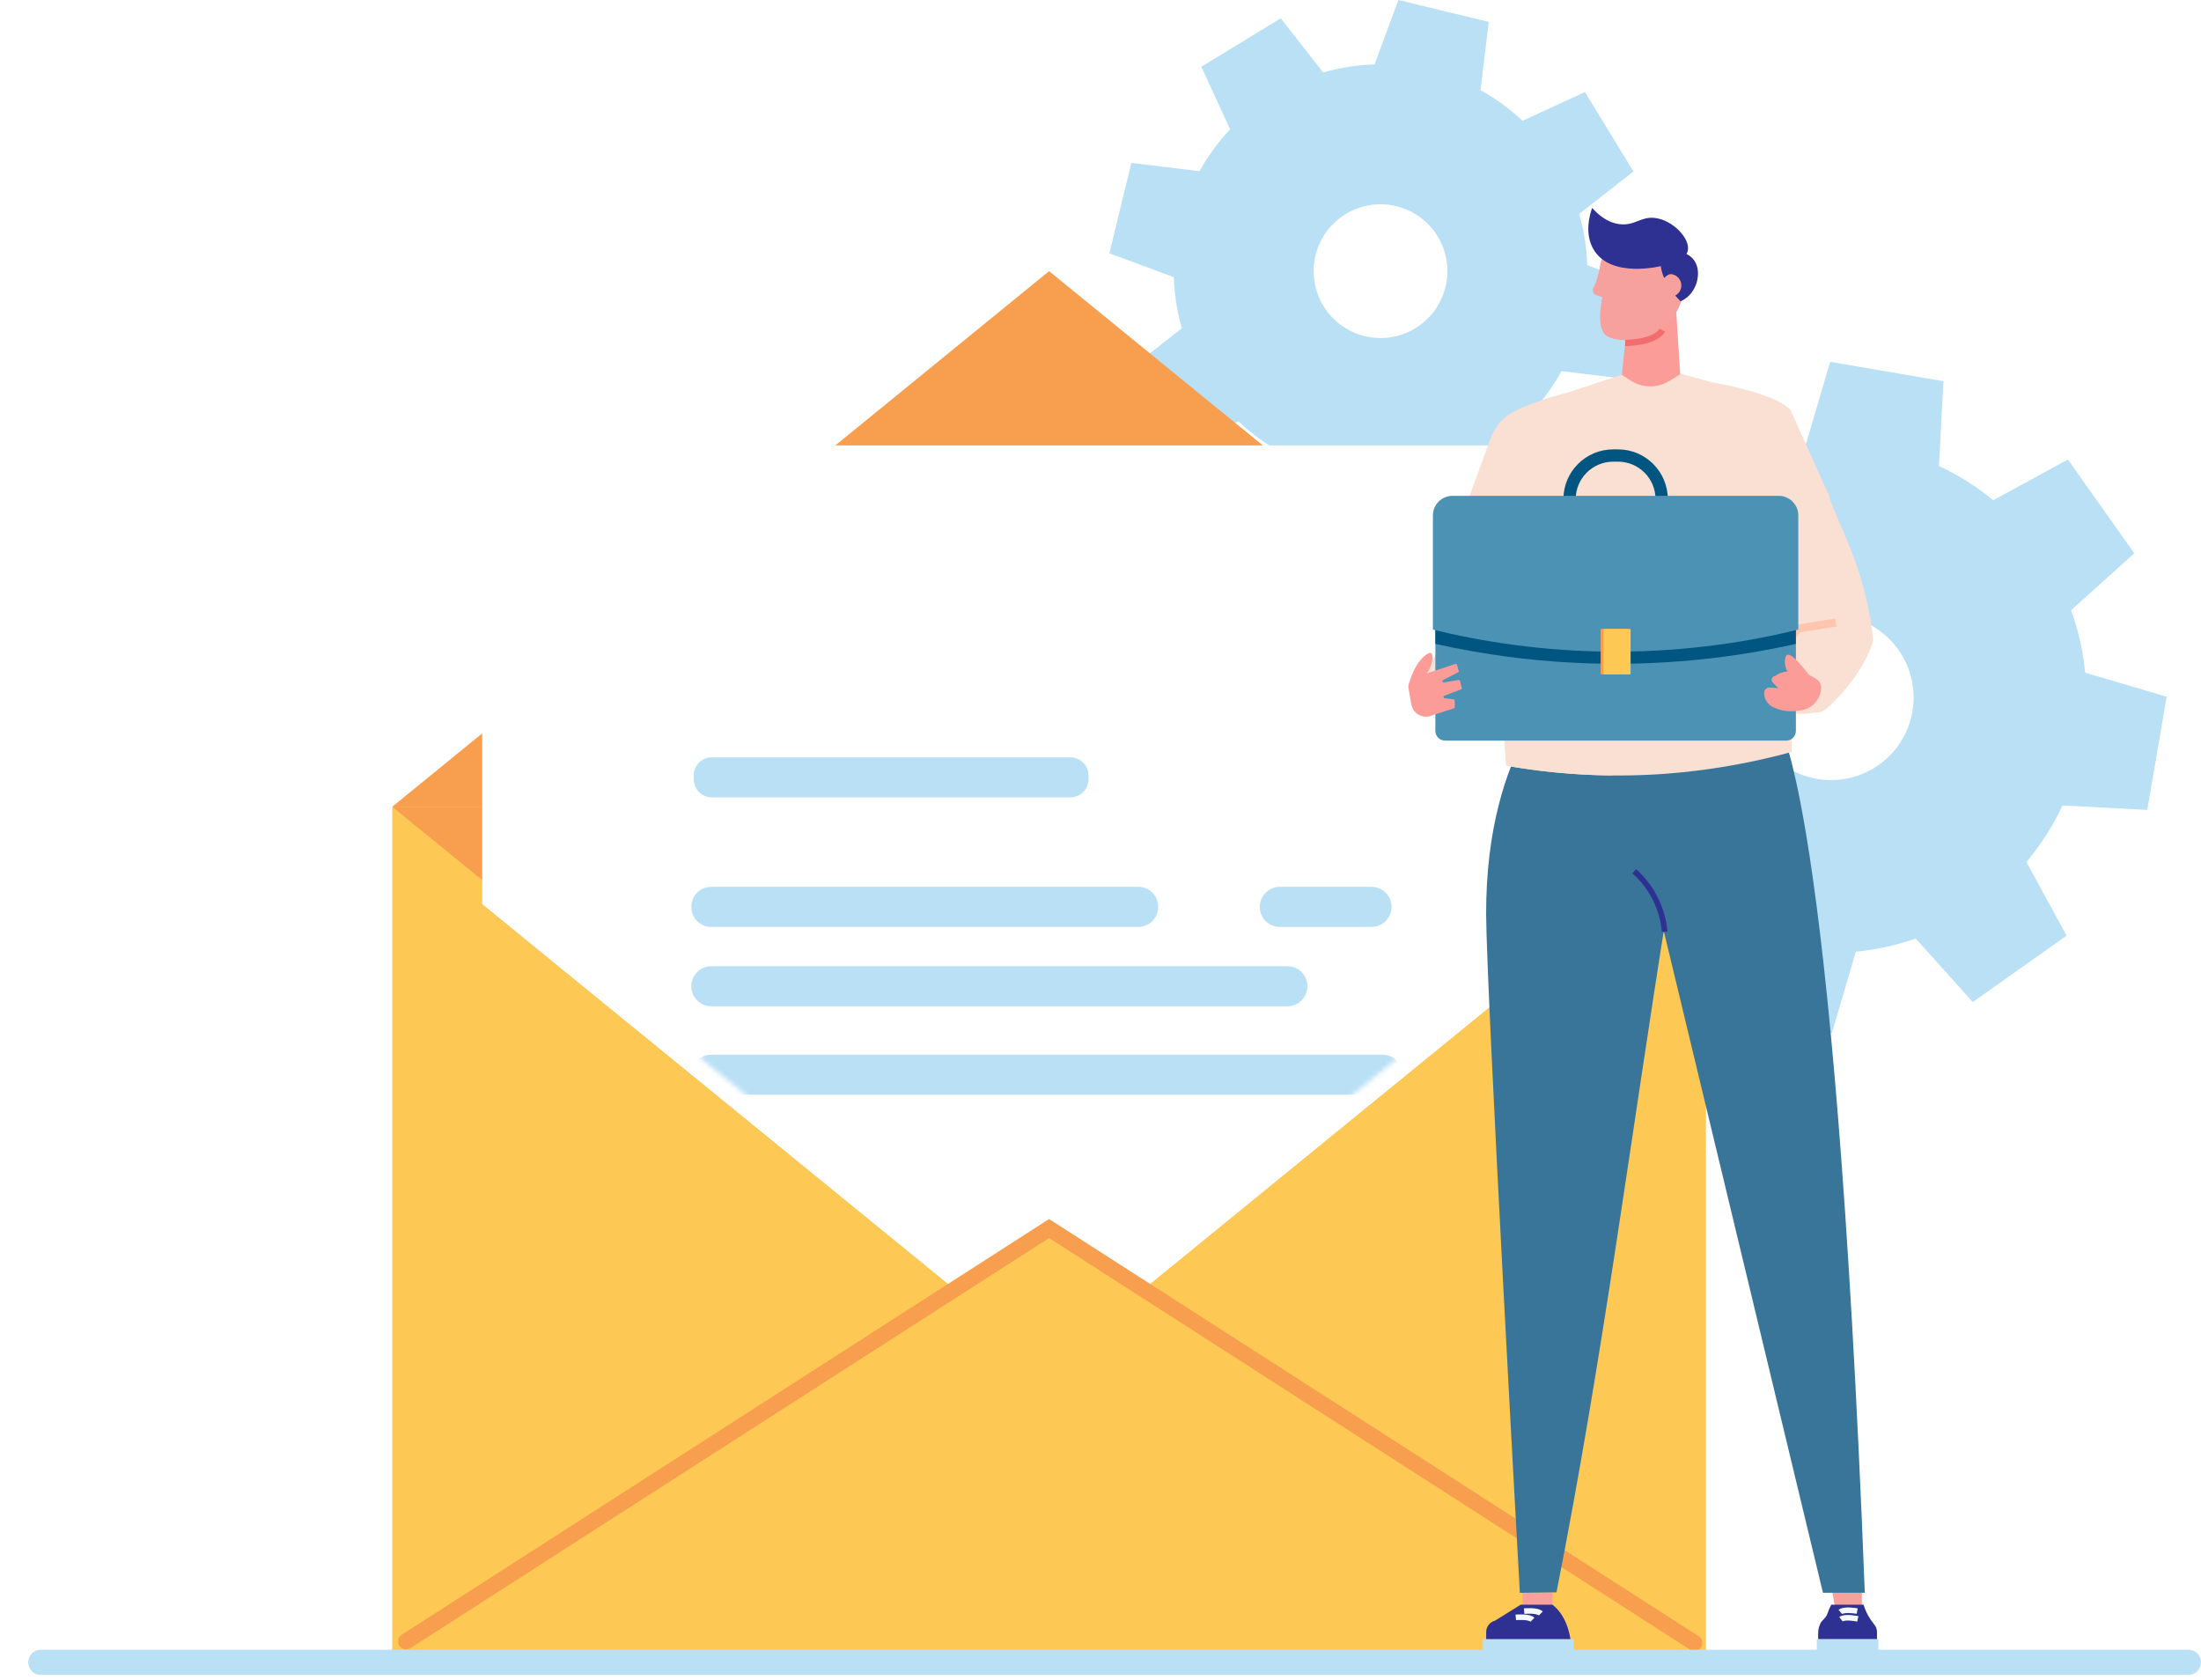
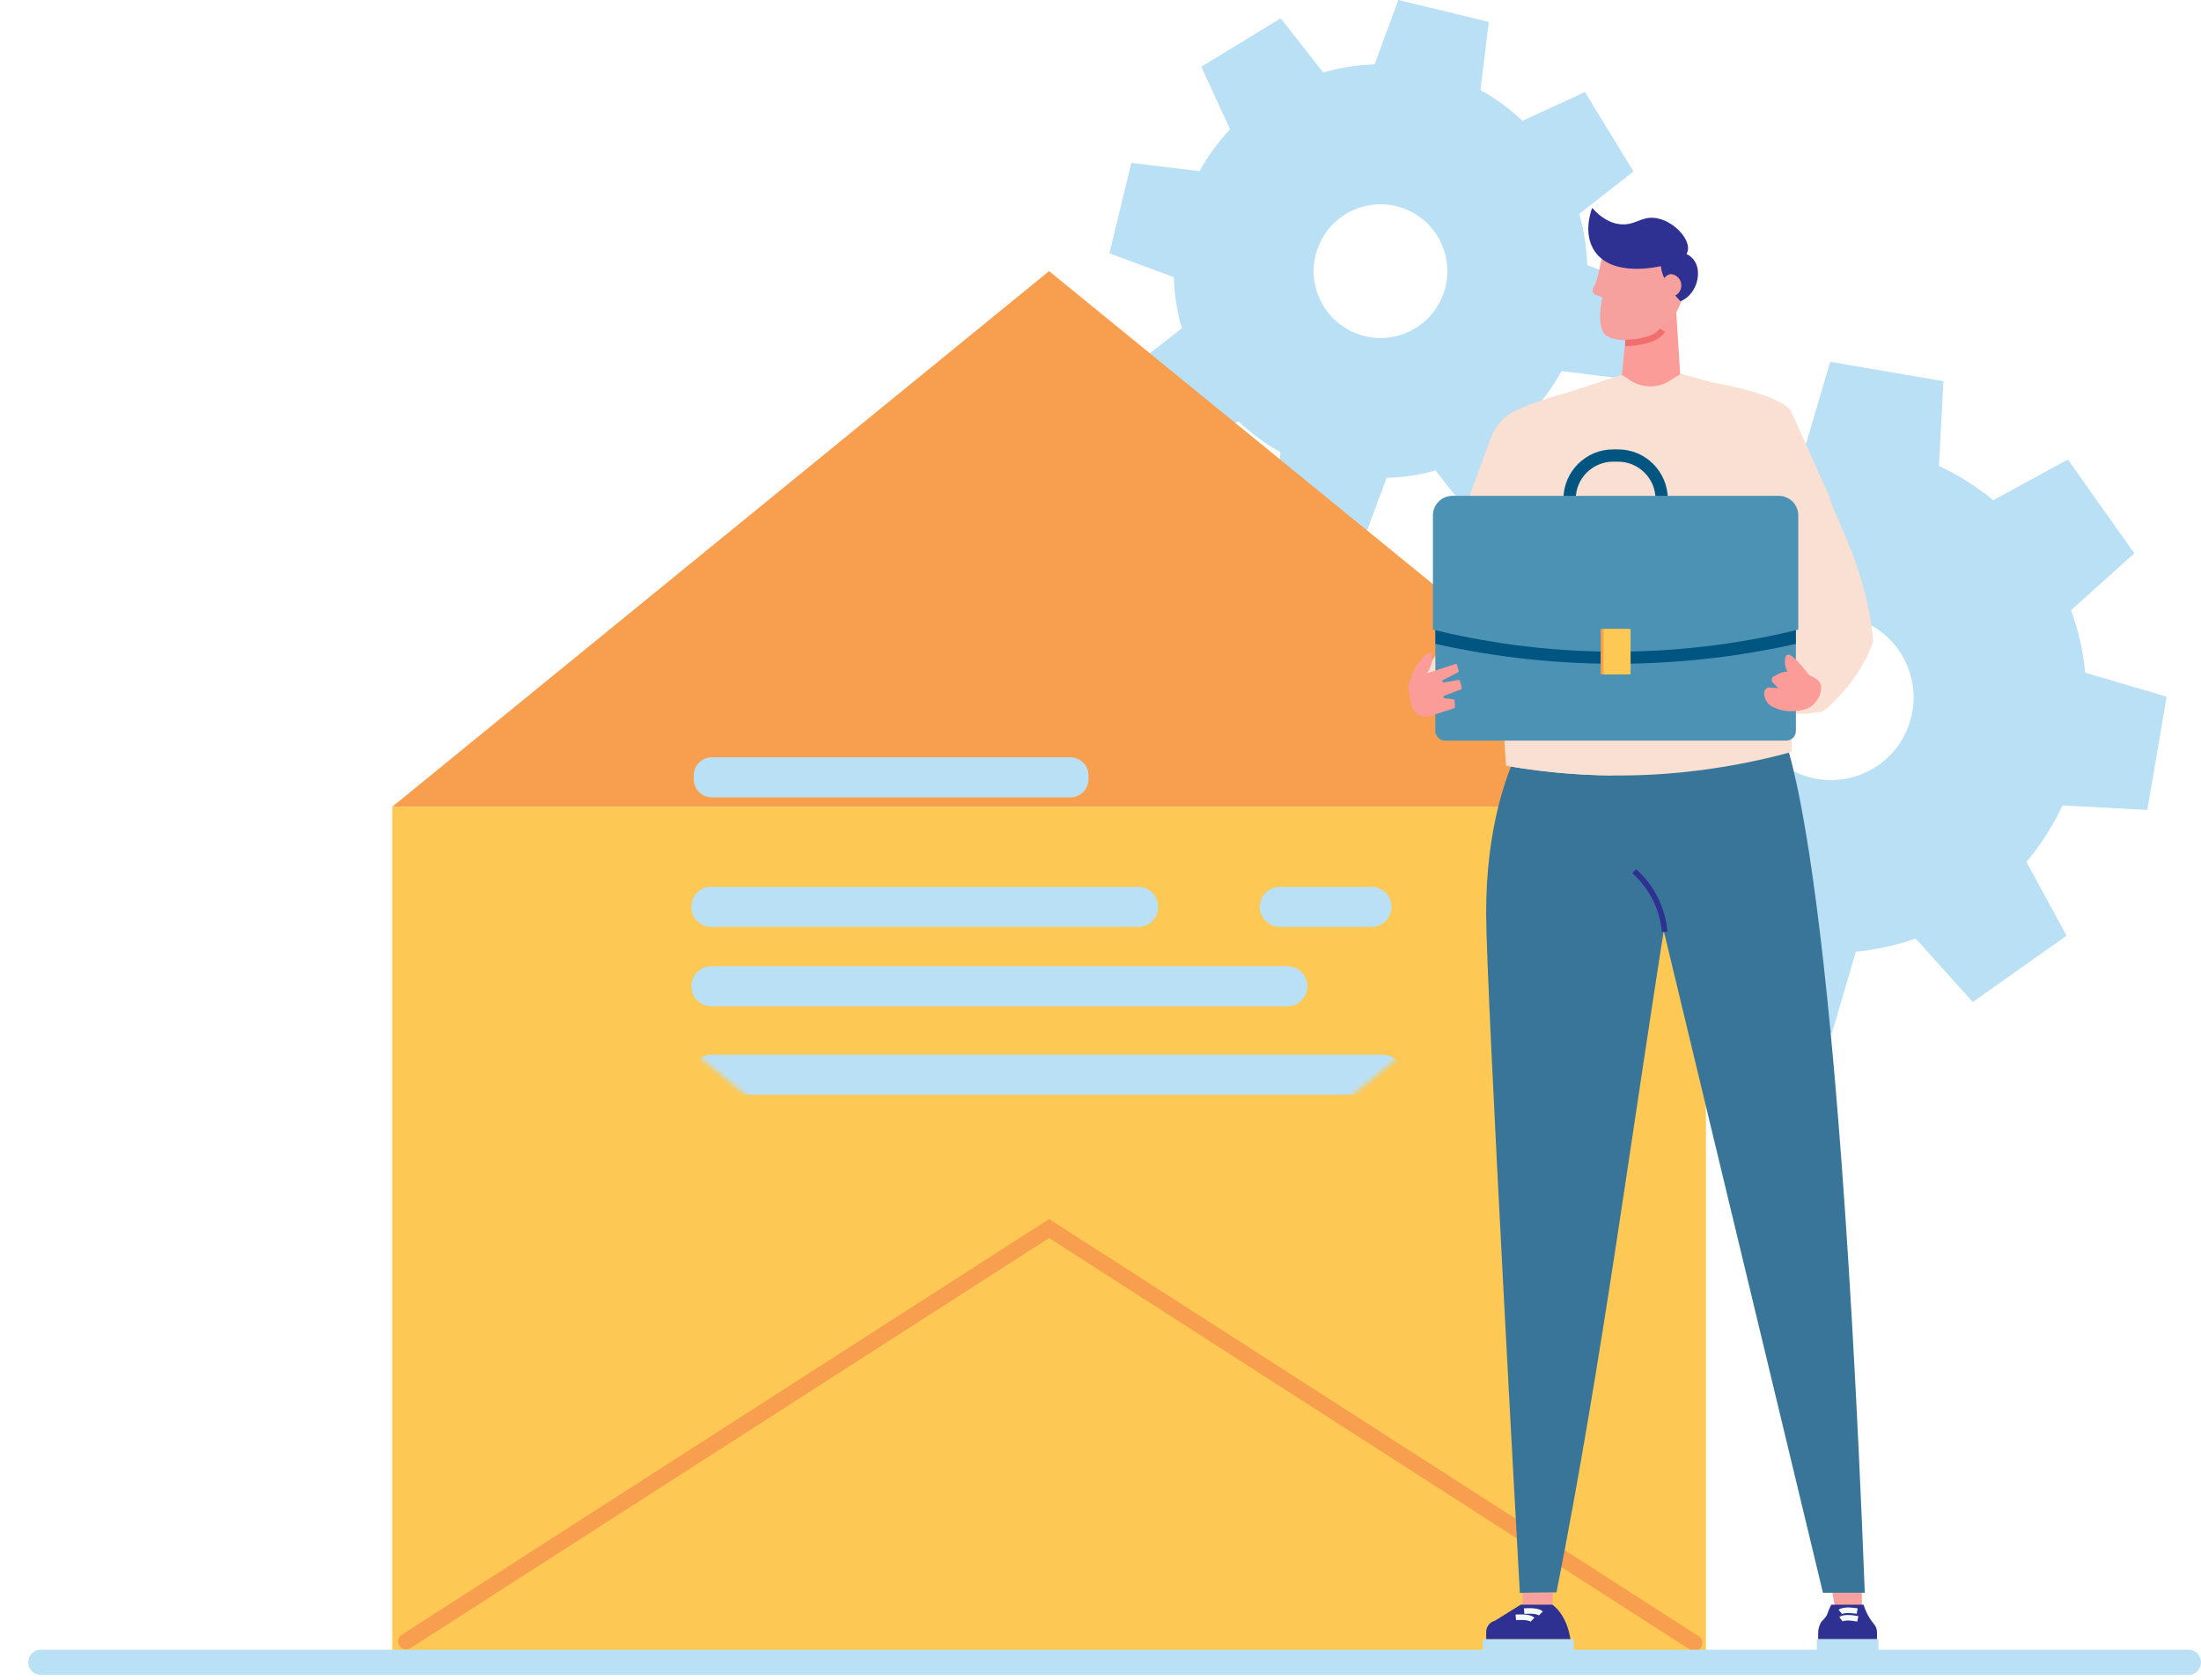
<svg xmlns="http://www.w3.org/2000/svg" width="460" height="351" viewBox="0 0 460 351" fill="none">
  <path d="M377.489 92.631C372.968 93.07 368.58 94.08 364.408 95.603L352.522 82.39L332.919 96.264L341.432 111.874C338.617 115.296 336.211 119.093 334.298 123.201L316.578 122.263L312.528 145.935L329.549 150.943C329.985 155.443 330.989 159.814 332.503 163.969L319.302 175.843L333.176 195.447L348.74 186.959C352.176 189.795 355.99 192.213 360.119 194.137L359.181 211.857L382.852 215.907L387.861 198.886C392.171 198.467 396.363 197.527 400.361 196.119L412.305 209.399L431.909 195.525L423.511 180.127C426.502 176.582 429.047 172.621 431.052 168.316L448.772 169.254L452.822 145.583L435.801 140.574C435.362 136.065 434.355 131.683 432.838 127.52L446.057 115.628L432.183 96.024L416.581 104.532C413.153 101.708 409.348 99.296 405.231 97.38L406.169 79.66L382.497 75.61L377.489 92.631ZM388.27 129.432C397.289 132.522 402.092 142.334 399.005 151.353C395.916 160.371 386.104 165.175 377.085 162.088C368.067 158.998 363.263 149.186 366.35 140.167C369.44 131.149 379.252 126.345 388.27 129.432Z" fill="#BAE0F6" />
  <path d="M287.27 13.47C283.594 13.574 279.994 14.148 276.54 15.149L267.672 3.823L251.074 13.946L257.087 27.024C254.623 29.632 252.471 32.566 250.699 35.777L236.442 34.043L231.863 52.937L245.333 57.922C245.437 61.58 246.006 65.166 246.998 68.605L235.68 77.468L245.804 94.065L258.844 88.07C261.46 90.549 264.409 92.715 267.637 94.495L265.903 108.753L284.797 113.331L289.782 99.861C293.288 99.76 296.724 99.232 300.03 98.318L308.945 109.702L325.542 99.579L319.61 86.68C322.221 83.979 324.498 80.921 326.353 77.557L340.61 79.291L345.189 60.397L331.719 55.412C331.615 51.745 331.044 48.154 330.048 44.706L341.381 35.832L331.257 19.234L318.185 25.244C315.574 22.774 312.635 20.616 309.415 18.839L311.149 4.581L292.255 0L287.27 13.47ZM293.943 43.786C301.054 46.777 304.395 54.971 301.4 62.082C298.409 69.194 290.215 72.535 283.104 69.54C275.992 66.548 272.651 58.355 275.646 51.243C278.638 44.132 286.831 40.791 293.943 43.786Z" fill="#BAE0F6" />
  <path d="M356.527 168.585H81.976V344.873H356.527V168.585Z" fill="#FDC854" />
-   <path d="M81.976 168.585L219.253 280.511L356.527 168.585H81.976Z" fill="#F89F4F" />
  <path d="M356.527 168.585L219.253 56.658L81.976 168.585H356.527Z" fill="#F89F4F" />
  <g filter="url(#filter0_d_1215_3611)">
-     <path d="M100.781 183.916L219.253 280.511L337.275 184.282V88.064H100.781V183.916Z" fill="white" />
-   </g>
+     </g>
  <path d="M81.976 344.872L219.253 256.727L356.527 344.872H81.976Z" fill="#FDC854" />
  <path d="M84.878 343.009L219.253 256.727L354.112 343.323" stroke="#F89F4F" stroke-width="3.338" stroke-miterlimit="10" stroke-linecap="round" />
  <path d="M223.699 158.256H148.781C146.683 158.256 144.982 159.957 144.982 162.056V162.829C144.982 164.928 146.683 166.629 148.781 166.629H223.699C225.797 166.629 227.498 164.928 227.498 162.829V162.056C227.498 159.957 225.797 158.256 223.699 158.256Z" fill="#BAE0F6" />
  <mask id="mask0_1215_3611" style="mask-type:luminance" maskUnits="userSpaceOnUse" x="100" y="97" width="238" height="184">
    <path d="M100.781 183.916L219.253 280.511L337.275 184.282V97.804H100.781V183.916Z" fill="white" />
  </mask>
  <g mask="url(#mask0_1215_3611)">
    <path d="M237.919 185.323H148.619C146.338 185.323 144.488 187.173 144.488 189.455V189.564C144.488 191.846 146.338 193.696 148.619 193.696H237.919C240.2 193.696 242.05 191.846 242.05 189.564V189.455C242.05 187.173 240.2 185.323 237.919 185.323Z" fill="#BAE0F6" />
    <path d="M286.644 193.698H267.473C265.162 193.698 263.287 191.823 263.287 189.512C263.287 187.201 265.162 185.326 267.473 185.326H286.644C288.954 185.326 290.83 187.201 290.83 189.512C290.83 191.823 288.954 193.698 286.644 193.698Z" fill="#BAE0F6" />
    <path d="M269.056 201.912H148.674C146.362 201.912 144.488 203.786 144.488 206.098C144.488 208.41 146.362 210.284 148.674 210.284H269.056C271.368 210.284 273.243 208.41 273.243 206.098C273.243 203.786 271.368 201.912 269.056 201.912Z" fill="#BAE0F6" />
    <path d="M288.957 228.771H148.674C146.363 228.771 144.488 226.896 144.488 224.585C144.488 222.274 146.363 220.399 148.674 220.399H288.957C291.268 220.399 293.143 222.274 293.143 224.585C293.143 226.896 291.268 228.771 288.957 228.771Z" fill="#BAE0F6" />
  </g>
  <path d="M8.536 347.376H457.369" stroke="#BAE0F6" stroke-width="5.262" stroke-miterlimit="10" stroke-linecap="round" />
  <path d="M362.877 81.328L367.118 82.321C369.079 82.779 381.71 101.572 382.229 103.52C383.579 108.583 390.076 118.68 391.481 133.904C391.481 133.904 389.825 140.534 382.33 147.553C380.296 149.46 380.319 148.537 377.602 149.166H375.054L374.016 148.269L371.122 131.983L362.877 81.331V81.328Z" fill="#F9E0D2" />
  <path d="M357.736 79.894C357.736 79.894 371.11 82.076 374.218 85.699L382.229 103.514L363.514 103.999L357.736 79.894Z" fill="#F9E0D2" />
  <path d="M318.194 332.851V335.502L320.508 337.92L322.96 336.841L324.411 335.542L324.55 332.761L318.194 332.851Z" fill="#F6A19E" />
  <path d="M371.526 151.079C371.526 151.079 383.219 164.451 389.736 332.848H380.991L344.718 182.058L344.205 151.846L371.526 151.076V151.079Z" fill="#387599" />
  <path d="M327.333 142.271C327.333 142.271 310.517 155.496 310.597 191.01C310.632 206.915 317.643 332.848 317.643 332.848L325.302 332.75C335.097 283.03 340.558 239.207 348.651 188.639C349.81 188.474 355.742 188.041 356.769 186.833C359.022 184.181 356.824 179.562 356.87 177.528C357.06 169.396 357.112 150.796 356.584 143.941C350.076 144.481 333.447 142.865 327.333 142.268V142.271Z" fill="#387599" />
  <path d="M347.895 194.726C347.895 194.726 347.725 187.507 341.539 182.061" stroke="#2E3192" stroke-width="1.163" stroke-miterlimit="10" />
  <path d="M326.021 88.835C326.021 88.835 324.622 122.194 321.217 138.846C321.217 138.846 327.833 141.016 327.616 143.309C327.207 147.628 310.465 154.976 300.965 148.292C298.873 146.817 297.615 144.991 296.911 143.759C297.31 142.135 298.172 139.49 300.166 136.763C302.026 134.216 304.109 132.641 305.48 131.761C309.193 119.422 310.78 98.673 318.745 86.429L326.021 88.838V88.835Z" fill="#F9E0D2" />
  <path d="M314.799 160.02C313.604 144.669 313.544 126.701 316.045 106.852C316.752 101.241 317.617 95.86 318.592 90.722C319.302 86.989 321.979 83.936 325.589 82.742C332.045 80.607 338.502 78.472 344.961 76.337L365.65 82.102C368.255 93.319 370.577 106.064 372.1 120.149C373.563 133.657 374.541 146.001 374.455 157.135C367.383 159.073 358.192 160.949 348.178 161.69C334.93 162.671 323.526 161.552 314.799 160.02Z" fill="#F9E0D2" />
  <path d="M314.799 160.019C313.604 144.668 313.544 126.701 316.045 106.852C316.951 99.657 315.416 92.069 318.742 86.429C318.745 86.423 318.751 86.415 318.754 86.409C319.412 85.292 320.442 84.444 321.674 84.037C326.428 82.465 331.185 80.893 335.94 79.32C339.125 81.749 340.247 85.073 337.662 89.611C330.06 102.948 334.073 141.152 337.016 162.048C328.474 161.973 320.967 161.098 314.802 160.019H314.799Z" fill="#F9E0D2" />
-   <path d="M328.577 81.79C328.577 81.79 321.486 83.481 316.584 85.898C314.244 87.052 312.447 89.078 311.553 91.53L305.861 107.126L324.561 106.252L328.58 81.793L328.577 81.79Z" fill="#F9E0D2" />
+   <path d="M328.577 81.79C328.577 81.79 321.486 83.481 316.584 85.898C314.244 87.052 312.447 89.078 311.553 91.53L305.861 107.126L324.561 106.252L328.577 81.79Z" fill="#F9E0D2" />
  <path d="M350.183 62.861L351.146 78.221L348.795 79.655C346.34 81.152 343.244 81.109 340.832 79.546L338.963 78.334L340.619 62.308L350.183 62.859V62.861Z" fill="#FB9C98" />
-   <path d="M383.678 130.079L375.773 131.369L369.501 138.982" stroke="#FFC5AE" stroke-width="1.696" stroke-miterlimit="10" />
  <path d="M309.908 344.87H328.914V342.527H309.908V344.87Z" fill="#BAE0F6" />
  <path d="M324.426 335.329C324.426 335.329 327.386 337.17 328.211 342.527H310.606V341.044C310.606 339.934 311.357 338.964 312.433 338.687L317.83 335.329H324.428H324.426Z" fill="#2E3192" />
  <path d="M389.119 332.851V335.502L386.805 337.92L384.353 336.841L383.447 335.502L382.956 332.851H389.119Z" fill="#F6A19E" />
  <path d="M392.578 342.53H379.711V344.873H392.578V342.53Z" fill="#BAE0F6" />
  <path d="M382.728 335.329C382.728 335.329 382.27 336.18 381.944 337.17C381.603 338.194 380.781 338.523 380.426 339.313C379.982 340.3 379.956 340.894 379.99 342.527H392.283V341.044C392.283 340.464 392.079 339.925 391.732 339.501C390.72 338.266 389.929 336.864 389.485 335.329H382.731H382.728Z" fill="#2E3192" />
  <path d="M388.149 336.671C388.149 336.671 385.449 336.169 384.633 336.853" stroke="#F3F9FF" stroke-width="1.163" stroke-miterlimit="10" />
  <path d="M388.276 338.301C388.276 338.301 385.593 337.718 384.757 338.376" stroke="#F3F9FF" stroke-width="1.163" stroke-miterlimit="10" />
  <path d="M318.54 336.679C318.54 336.679 321.275 336.417 322.028 337.17" stroke="#F3F9FF" stroke-width="1.163" stroke-miterlimit="10" />
  <path d="M316.794 337.986C316.794 337.986 319.529 337.724 320.282 338.477" stroke="#F3F9FF" stroke-width="1.163" stroke-miterlimit="10" />
  <path d="M337.936 51.492C336.173 51.887 334.82 53.298 334.506 55.078C334.191 56.855 333.701 58.987 333.026 60.074C332.668 60.651 332.902 61.404 333.536 61.635L334.889 62.129C334.889 62.129 333.663 67.157 335.149 69.555C336.635 71.952 344.069 70.833 344.069 70.833C344.069 70.833 348.183 68.565 349.614 66.471C351.045 64.376 353.434 59.385 350.74 56.041C348.045 52.697 343.314 50.286 343.314 50.286L337.933 51.492H337.936Z" fill="#F6A19E" />
  <path d="M339.655 71.658C339.655 71.658 345.74 71.719 347.43 68.995" stroke="#F26D6D" stroke-width="1.307" stroke-miterlimit="10" />
  <path d="M351.218 62.957C354.366 61.667 355.574 57.648 354.478 55.13C353.108 51.979 348.503 52.005 347.41 53.829C346.432 55.459 347.724 59.431 351.218 62.957Z" fill="#2E3192" />
  <path d="M338.51 46.847C341.675 47.225 342.918 45.179 345.919 45.551C349.718 46.025 353.394 50.009 352.719 52.498C352.228 54.304 349.539 55.005 347.765 55.467C346.92 55.686 336.69 58.211 333.069 52.161C331.015 48.728 332.336 44.611 332.754 43.448C333.932 44.778 335.876 46.532 338.51 46.847Z" fill="#2E3192" />
  <path d="M345.662 61.719C345.829 60.412 348.002 57.12 349.311 57.285C350.618 57.452 351.544 58.647 351.377 59.953C351.21 61.26 350.015 62.186 348.708 62.019C347.402 61.852 345.495 63.026 345.662 61.716V61.719Z" fill="#F6A19E" />
  <path d="M345.999 104.319C345.999 99.988 342.488 96.474 338.158 96.474H337.16C332.829 96.474 329.315 99.985 329.315 104.316C329.119 104.437 328.727 104.639 328.193 104.674C327.478 104.72 326.947 104.434 326.748 104.316C326.748 98.566 331.41 93.907 337.16 93.907H338.158C343.908 93.907 348.567 98.569 348.567 104.319C348.38 104.434 347.941 104.671 347.338 104.685C346.672 104.7 346.187 104.434 346.002 104.319H345.999Z" fill="#015681" />
  <path d="M302 154.763H373.318C374.431 154.763 375.334 153.86 375.334 152.746V109.087C375.334 107.974 374.431 107.071 373.318 107.071H302C300.887 107.071 299.984 107.974 299.984 109.087V152.746C299.984 153.86 300.887 154.763 302 154.763Z" fill="#4C92B5" />
  <path d="M375.334 134.553C365.412 136.775 352.574 138.725 337.566 138.716C322.639 138.708 309.868 136.766 299.981 134.553V107.068H375.331V134.553H375.334Z" fill="#015681" />
  <path d="M299.476 131.573C309.244 133.962 322.227 136.169 337.569 136.175C352.99 136.183 366.036 133.971 375.836 131.573V107.709C375.836 105.447 374.001 103.612 371.739 103.612H303.57C301.308 103.612 299.473 105.447 299.473 107.709V131.573H299.476Z" fill="#4C92B5" />
  <path d="M334.684 131.42H340.053C340.137 131.42 340.206 131.49 340.206 131.573V140.776C340.206 140.86 340.137 140.929 340.053 140.929H334.684C334.6 140.929 334.531 140.86 334.531 140.776V131.573C334.531 131.49 334.6 131.42 334.684 131.42Z" fill="#F89F4F" />
  <path d="M335.264 131.42H340.633C340.717 131.42 340.786 131.49 340.786 131.573V140.776C340.786 140.86 340.717 140.929 340.633 140.929H335.264C335.181 140.929 335.111 140.86 335.111 140.776V131.573C335.111 131.49 335.181 131.42 335.264 131.42Z" fill="#FDC854" />
  <path d="M380.599 143.612C380.642 145.747 379.033 147.833 376.944 148.323C375.796 148.592 374.46 148.733 373.052 148.543C372.21 148.427 371.327 148.107 370.58 147.767C369.428 147.244 368.699 146.085 368.701 144.821C368.701 144.146 369.278 143.615 369.951 143.67L371.661 143.806L370.51 142.643C370.063 142.19 370.274 141.423 370.891 141.261C371.001 141.232 371.07 141.215 371.07 141.215C371.959 140.485 374.512 139.628 377.605 140.897C378.897 141.428 380.57 142.054 380.602 143.612H380.599Z" fill="#FB9C98" />
  <path d="M378.652 141.821C375.314 137.32 374.041 136.593 373.519 136.853C372.798 137.211 372.694 139.842 374.362 141.33C375.527 142.372 377.25 142.571 378.652 141.821Z" fill="#FB9C98" />
  <path d="M294.557 142.574C295.974 137.831 298.472 136.258 299.026 136.449C299.791 136.711 299.364 140.136 296.998 142.014C295.342 143.327 296.031 143.142 294.557 142.574Z" fill="#FB9C98" />
  <path d="M298.694 149.685L303.878 148.018C303.994 147.98 304.069 147.871 304.063 147.75L304.005 146.396C304 146.267 303.902 146.157 303.772 146.143L301.917 145.912C301.64 145.877 301.594 145.496 301.853 145.395L305.335 144.057C305.462 144.008 305.532 143.872 305.5 143.742L305.136 142.285C305.102 142.15 304.969 142.063 304.831 142.086L301.778 142.608C301.475 142.66 301.337 142.245 301.611 142.106L304.727 140.502C304.842 140.445 304.897 140.312 304.862 140.188L304.496 138.933C304.453 138.786 304.297 138.705 304.153 138.754L295.838 141.506C294.82 141.795 294.185 142.808 294.37 143.849L294.955 147.181C295.261 148.915 296.937 150.052 298.657 149.697C298.668 149.697 298.68 149.691 298.691 149.688L298.694 149.685Z" fill="#FB9C98" />
  <defs>
    <filter id="filter0_d_1215_3611" x="86.981" y="79.283" width="264.094" height="220.046" filterUnits="userSpaceOnUse" color-interpolation-filters="sRGB">
      <feFlood flood-opacity="0" result="BackgroundImageFix" />
      <feColorMatrix in="SourceAlpha" type="matrix" values="0 0 0 0 0 0 0 0 0 0 0 0 0 0 0 0 0 0 127 0" result="hardAlpha" />
      <feOffset dy="5.018" />
      <feGaussianBlur stdDeviation="6.9" />
      <feComposite in2="hardAlpha" operator="out" />
      <feColorMatrix type="matrix" values="0 0 0 0 0.027 0 0 0 0 0.196 0 0 0 0 0.318 0 0 0 0.1 0" />
      <feBlend mode="normal" in2="BackgroundImageFix" result="effect1_dropShadow_1215_3611" />
      <feBlend mode="normal" in="SourceGraphic" in2="effect1_dropShadow_1215_3611" result="shape" />
    </filter>
  </defs>
</svg>